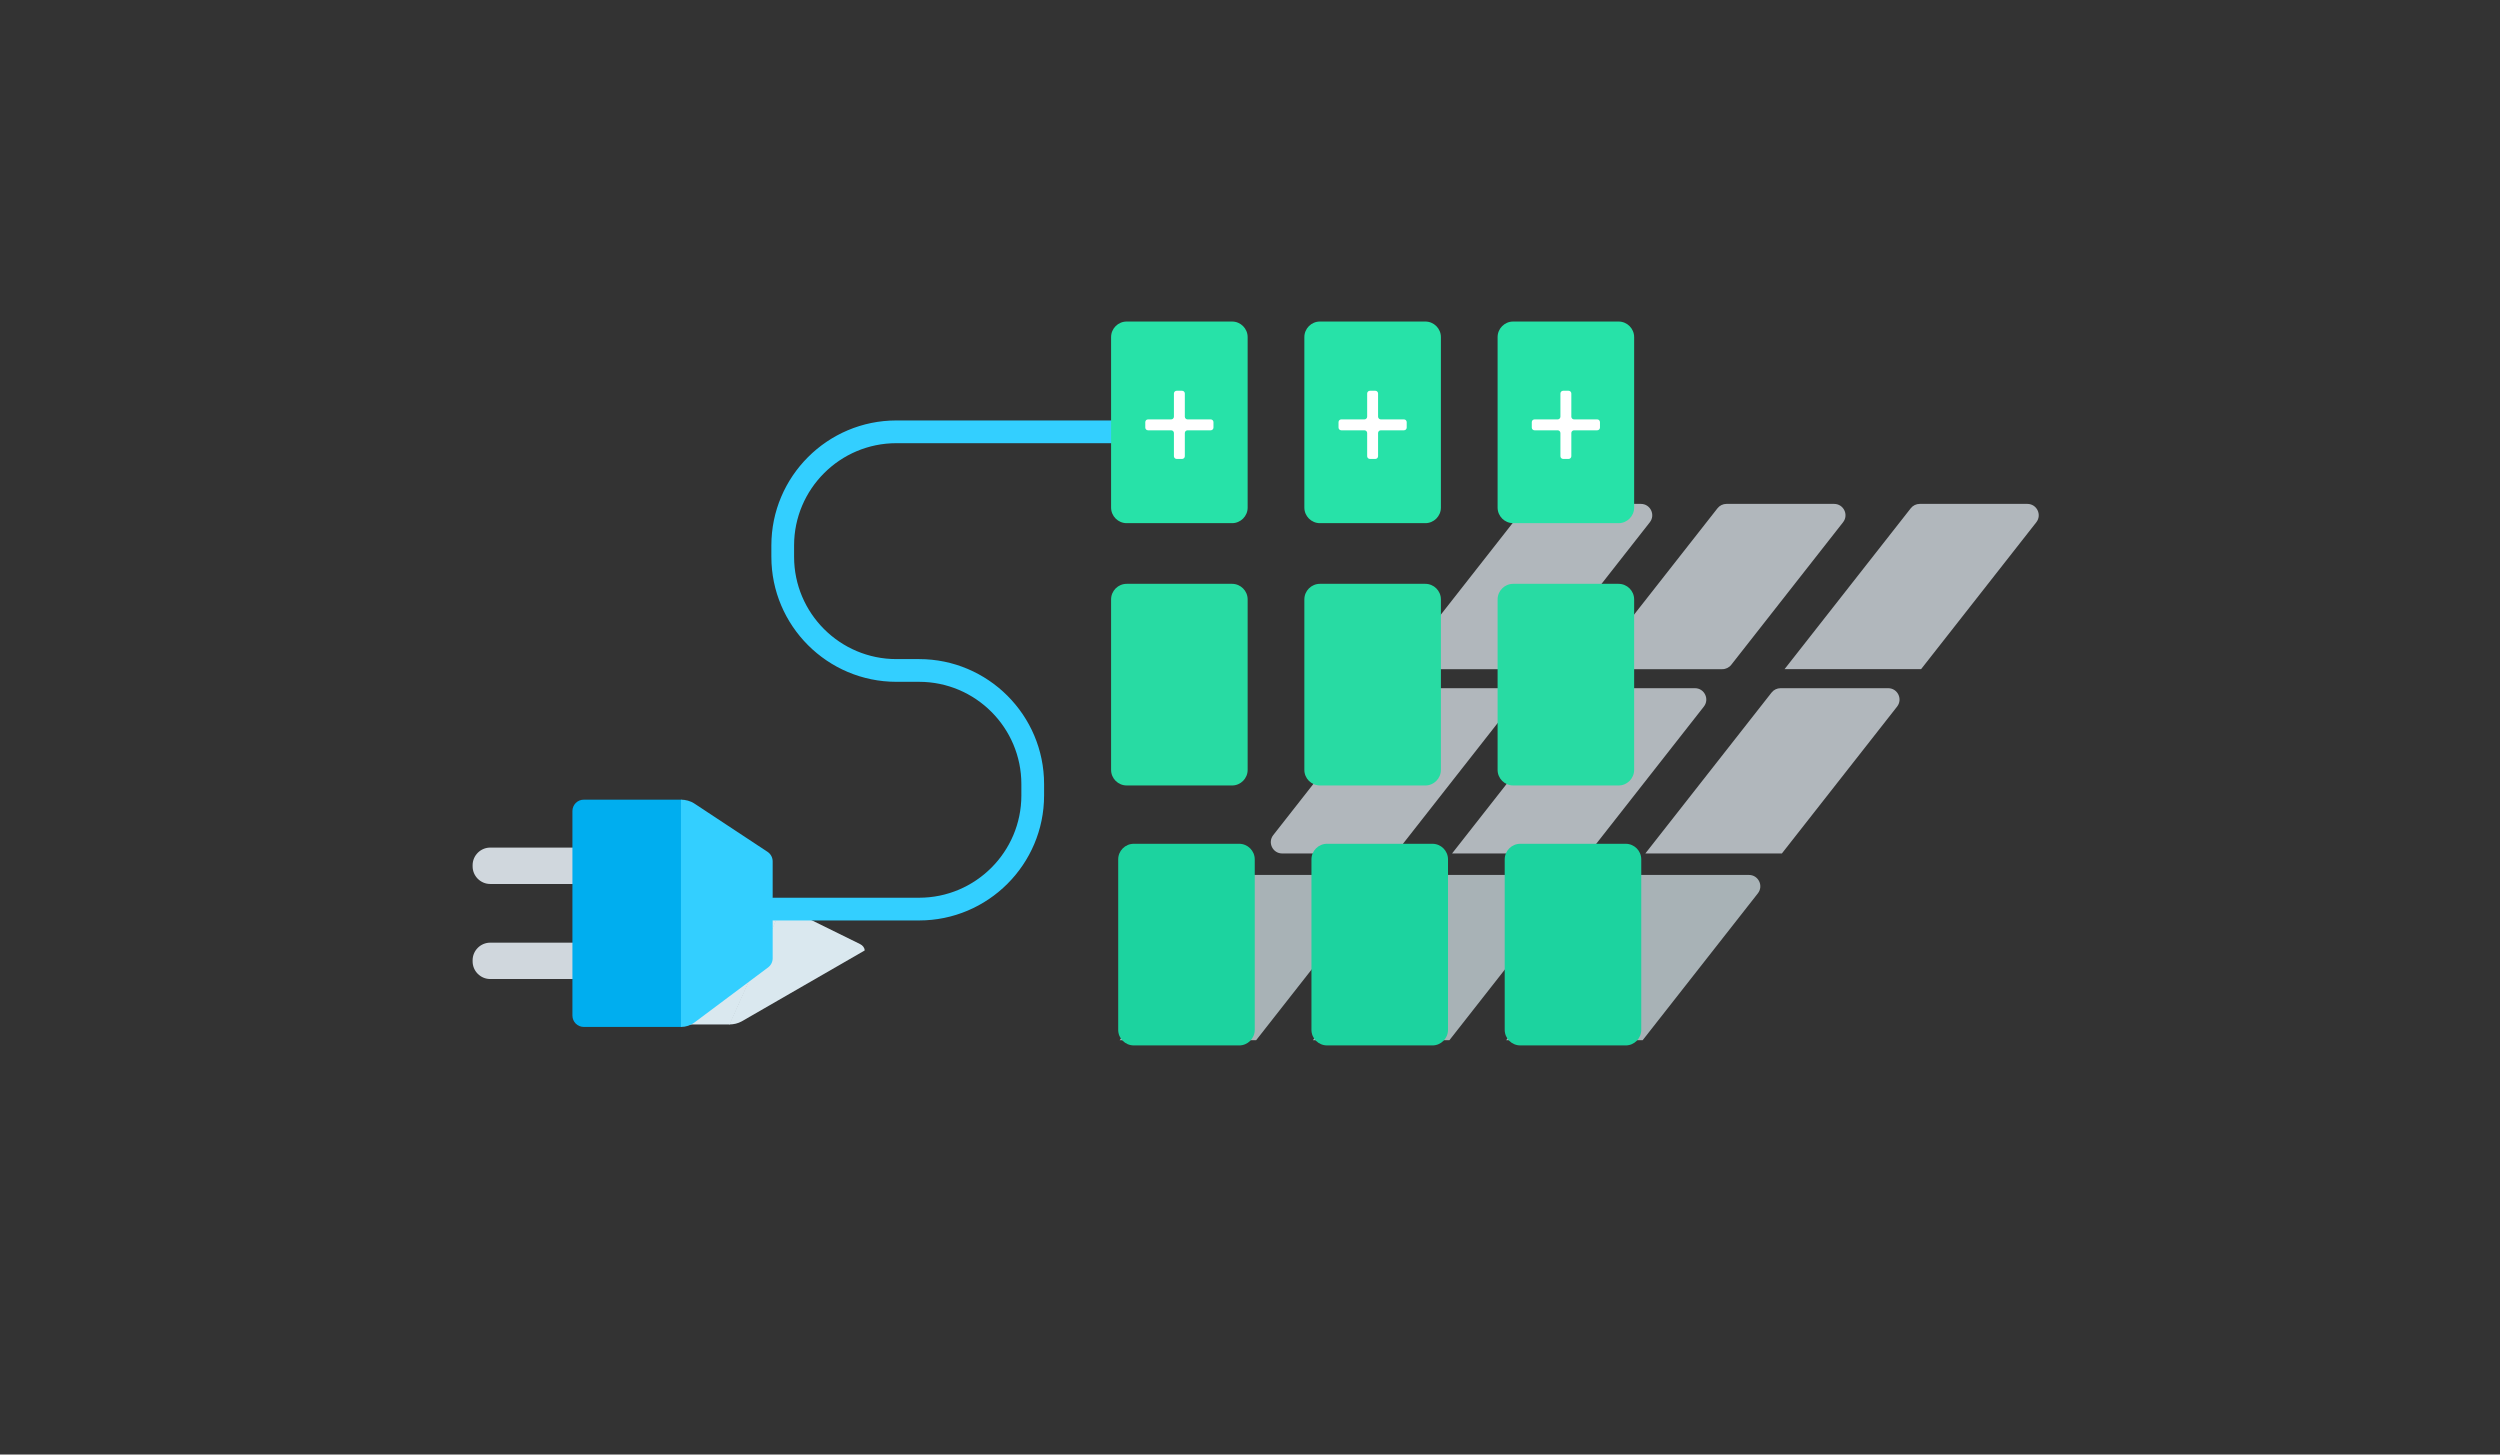
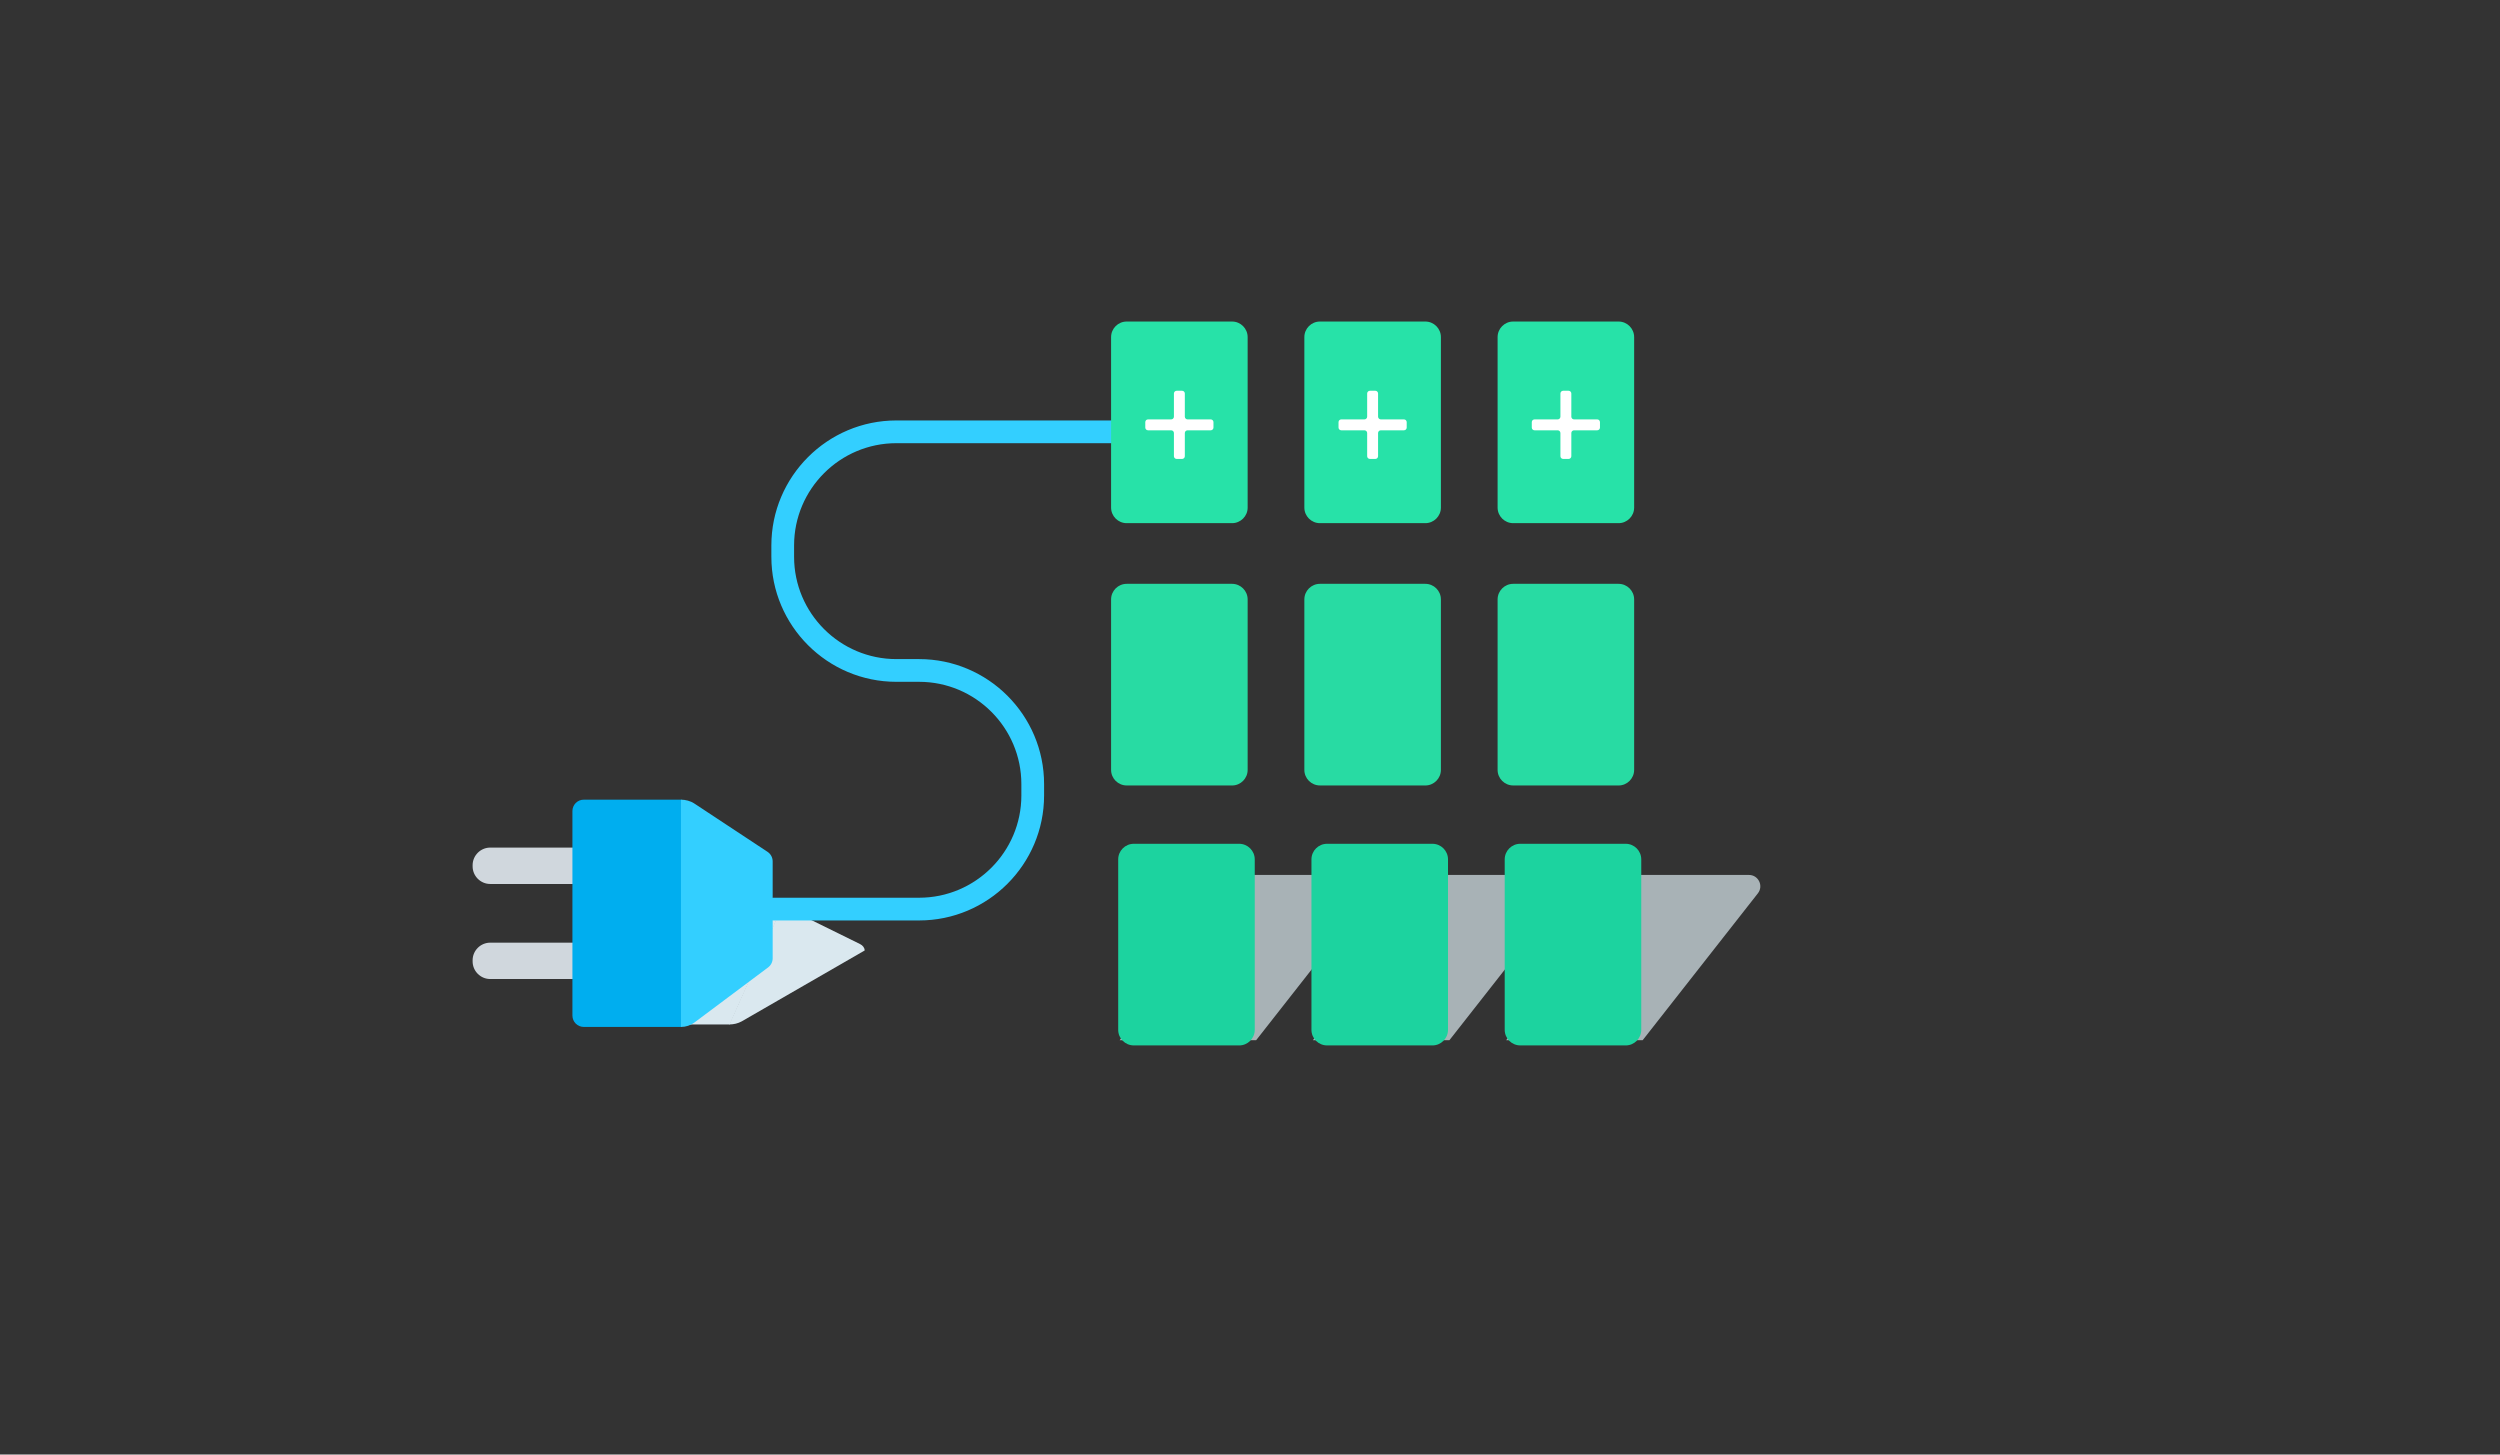
<svg xmlns="http://www.w3.org/2000/svg" viewBox="0 0 220 128">
  <rect x="0" y="0" width="220" height="128" fill="#333333" stroke="none" />
  <style>.st0{fill:#F6F9FC;} .st1{opacity:0.85;fill:#1095C8;} .st2{clip-path:url(#SVGID_4_);} .st3{opacity:0.37;fill:#00CFFF;} .st4{opacity:0.5;fill:url(#SVGID_5_);} .st5{fill:#1095C8;} .st6{fill:#27AAE1;stroke:#000000;stroke-width:2;stroke-miterlimit:10;} .st7{fill:#27AAE1;} .st8{fill:#FFFFFF;} .st9{fill:#044392;} .st10{fill:#1ED1C0;} .st11{clip-path:url(#SVGID_9_);} .st12{fill:#5D6468;} .st13{fill:#344256;} .st14{fill:#1CD39F;} .st15{opacity:0.5;fill:url(#SVGID_10_);} .st16{clip-path:url(#SVGID_12_);} .st17{opacity:0.5;fill:url(#SVGID_13_);} .st18{fill:#26EFB1;} .st19{opacity:0.5;fill:url(#SVGID_14_);} .st20{fill:#333333;} .st21{clip-path:url(#SVGID_18_);} .st22{fill:#105266;} .st23{fill:#1F2D3D;} .st24{opacity:0.7;} .st25{fill:#395270;} .st26{opacity:0.85;} .st27{fill:none;stroke:#D0D7DD;stroke-width:0.5;stroke-miterlimit:10;} .st28{fill:#00AEEF;} .st29{fill:#33CFFF;} .st30{fill:url(#SVGID_21_);} .st31{fill:url(#SVGID_22_);} .st32{fill:url(#SVGID_23_);stroke:#00AEEF;stroke-miterlimit:10;} .st33{fill:url(#SVGID_24_);stroke:#00AEEF;stroke-miterlimit:10;} .st34{fill:url(#SVGID_25_);} .st35{fill:url(#SVGID_26_);} .st36{fill:#D0D7DD;} .st37{fill:#E7F0F7;} .st38{fill:#DAE8EF;} .st39{fill:#A7A9AC;} .st40{fill:#FBB040;} .st41{fill:#BCBEC0;} .st42{fill:#939598;} .st43{fill:url(#SVGID_27_);} .st44{fill:#4D6782;} .st45{fill:#D1D3D4;} .st46{fill:url(#SVGID_28_);} .st47{opacity:0.3;fill:#DAE8EF;} .st48{fill:url(#SVGID_29_);} .st49{fill:url(#SVGID_30_);} .st50{fill:url(#SVGID_31_);} .st51{fill:#FCF8C3;} .st52{fill:#EAFAFC;} .st53{fill:url(#SVGID_32_);} .st54{fill:url(#SVGID_33_);} .st55{opacity:0.7;fill:#E7F0F7;} .st56{opacity:0.7;fill:#DAE8EF;} .st57{fill:none;stroke:#33CFFF;stroke-width:2;stroke-linecap:round;stroke-linejoin:round;stroke-miterlimit:10;} .st58{fill:#27E2A8;} .st59{fill:#28DBA3;} .st60{opacity:0.5;fill:#395270;} .st61{fill:url(#SVGID_34_);} .st62{fill:url(#SVGID_35_);} .st63{fill:url(#SVGID_36_);} .st64{fill:url(#SVGID_37_);} .st65{fill:url(#SVGID_38_);} .st66{fill:url(#SVGID_39_);} .st67{fill:url(#SVGID_40_);}</style>
  <g id="icons">
    <path class="st38" d="M64.22 90.153h-7.84c-.503 0-.912-.304-.912-.68l4.558-8.84c0-.376.408-.68.912-.68h7.84" />
    <path class="st38" d="M64.175 90.153l4.558-10.2c.357 0 .765.078 1.063.225l5.884 2.897c.256.126.41.34.41.568l-10.823 6.24c-.316.175-.7.27-1.092.27z" />
-     <path class="st24 st37" d="M134.2 60.562h-12.014l-10.14 12.927c-.515.655-.047 1.616.787 1.616h9.96L134.2 60.562zM149.15 60.562h-9.958l-11.41 14.544H139.8l10.14-12.927c.515-.657.048-1.618-.787-1.618zM166.158 60.562h-9.473c-.307 0-.597.14-.787.383l-11.108 14.16h12.015l10.14-12.926c.514-.657.047-1.618-.787-1.618zM144.396 44.343h-9.96L123.03 58.887h12.015l10.14-12.927c.514-.656.047-1.617-.787-1.617zM161.4 44.343h-9.472c-.307 0-.597.14-.787.383L141.3 57.27c-.514.656-.046 1.617.788 1.617h9.473c.308 0 .598-.14.788-.383l9.84-12.544c.515-.656.048-1.617-.787-1.617zM178.408 44.343h-9.473c-.307 0-.597.14-.787.383l-11.108 14.16h12.015l10.14-12.926c.514-.656.047-1.617-.787-1.617z" />
    <path class="st24 st38" d="M121.95 76.994h-12.014L98.528 91.538h12.014zM138.957 76.994h-12.015l-11.408 14.544h12.014zM153.908 76.994h-9.473c-.307 0-.597.14-.787.383l-11.108 14.16h12.015l10.14-12.926c.514-.655.047-1.616-.787-1.616z" />
    <path class="st36" d="M51.33 86.154h-8.19c-.852 0-1.55-.697-1.55-1.55v-.1c0-.853.698-1.55 1.55-1.55h8.19c.853 0 1.55.697 1.55 1.55v.1c0 .853-.697 1.55-1.55 1.55zM51.33 77.79h-8.19c-.852 0-1.55-.698-1.55-1.55v-.102c0-.852.698-1.55 1.55-1.55h8.19c.853 0 1.55.698 1.55 1.55v.102c0 .852-.697 1.55-1.55 1.55z" />
    <path class="st28" d="M59.973 90.37h-8.6c-.552 0-1-.447-1-1v-18c0-.55.448-1 1-1h8.6" />
    <path class="st29" d="M59.924 90.37v-20c.392 0 .84.116 1.166.332l6.455 4.26c.28.185.45.5.45.835v8.535c0 .315-.15.612-.402.8l-6.472 4.84c-.344.26-.764.4-1.196.4z" />
    <path class="st29" d="M80.88 81H68.047c-.553 0-1-.448-1-1s.447-1 1-1H80.88c4.963 0 9-4.038 9-9v-1c0-4.962-4.037-9-9-9h-2c-6.065 0-11-4.935-11-11v-1c0-6.065 4.935-11 11-11h20.333c.553 0 1 .448 1 1s-.447 1-1 1H78.88c-4.963 0-9 4.038-9 9v1c0 4.962 4.037 9 9 9h2c6.065 0 11 4.935 11 11v1c0 6.065-4.935 11-11 11z" />
    <path class="st58" d="M108.423 46.038h-9.277c-.753 0-1.37-.616-1.37-1.37V29.665c0-.753.617-1.37 1.37-1.37h9.277c.753 0 1.37.617 1.37 1.37V44.67c0 .752-.617 1.368-1.37 1.368zM125.43 46.038h-9.277c-.753 0-1.37-.616-1.37-1.37V29.665c0-.753.617-1.37 1.37-1.37h9.277c.753 0 1.37.617 1.37 1.37V44.67c-.002.752-.618 1.368-1.37 1.368zM142.436 46.038h-9.277c-.754 0-1.37-.616-1.37-1.37V29.665c0-.753.616-1.37 1.37-1.37h9.276c.753 0 1.37.617 1.37 1.37V44.67c-.002.752-.617 1.368-1.37 1.368z" />
    <path class="st59" d="M108.423 69.12h-9.277c-.753 0-1.37-.615-1.37-1.368V52.747c0-.753.617-1.37 1.37-1.37h9.277c.753 0 1.37.617 1.37 1.37v15.005c0 .754-.617 1.37-1.37 1.37zM125.43 69.12h-9.277c-.753 0-1.37-.615-1.37-1.368V52.747c0-.753.617-1.37 1.37-1.37h9.277c.753 0 1.37.617 1.37 1.37v15.005c-.002.754-.618 1.37-1.37 1.37zM142.436 69.12h-9.277c-.754 0-1.37-.615-1.37-1.368V52.747c0-.753.616-1.37 1.37-1.37h9.276c.753 0 1.37.617 1.37 1.37v15.005c-.002.754-.617 1.37-1.37 1.37z" />
    <path class="st14" d="M109.048 91.996H99.77c-.752 0-1.368-.616-1.368-1.37V75.623c0-.753.616-1.37 1.37-1.37h9.276c.753 0 1.37.617 1.37 1.37v15.005c0 .754-.617 1.37-1.37 1.37zM126.055 91.996h-9.277c-.753 0-1.37-.616-1.37-1.37V75.623c0-.753.617-1.37 1.37-1.37h9.277c.753 0 1.37.617 1.37 1.37v15.005c-.002.754-.618 1.37-1.37 1.37zM143.06 91.996h-9.276c-.753 0-1.37-.616-1.37-1.37V75.623c0-.753.617-1.37 1.37-1.37h9.277c.754 0 1.37.617 1.37 1.37v15.005c0 .754-.616 1.37-1.37 1.37z" />
    <g>
      <path class="st8" d="M123.79 37.147c0-.132-.107-.24-.24-.24h-2.04c-.13 0-.24-.108-.24-.24v-2.04c0-.132-.107-.24-.24-.24h-.48c-.13 0-.24.108-.24.24v2.04c0 .132-.107.24-.24.24h-2.04c-.13 0-.24.108-.24.24v.48c0 .132.11.24.24.24h2.04c.133 0 .24.108.24.24v2.04c0 .132.11.24.24.24h.48c.133 0 .24-.108.24-.24v-2.04c0-.132.11-.24.24-.24h2.04c.133 0 .24-.108.24-.24v-.48z" />
    </g>
    <g>
      <path class="st8" d="M140.797 37.147c0-.132-.108-.24-.24-.24h-2.04c-.132 0-.24-.108-.24-.24v-2.04c0-.132-.108-.24-.24-.24h-.48c-.132 0-.24.108-.24.24v2.04c0 .132-.108.24-.24.24h-2.04c-.132 0-.24.108-.24.24v.48c0 .132.108.24.24.24h2.04c.132 0 .24.108.24.24v2.04c0 .132.108.24.24.24h.48c.132 0 .24-.108.24-.24v-2.04c0-.132.108-.24.24-.24h2.04c.132 0 .24-.108.24-.24v-.48z" />
    </g>
    <g>
      <path class="st8" d="M106.785 37.147c0-.132-.108-.24-.24-.24h-2.04c-.132 0-.24-.108-.24-.24v-2.04c0-.132-.108-.24-.24-.24h-.48c-.132 0-.24.108-.24.24v2.04c0 .132-.108.24-.24.24h-2.04c-.132 0-.24.108-.24.24v.48c0 .132.108.24.24.24h2.04c.132 0 .24.108.24.24v2.04c0 .132.108.24.24.24h.48c.132 0 .24-.108.24-.24v-2.04c0-.132.108-.24.24-.24h2.04c.132 0 .24-.108.24-.24v-.48z" />
    </g>
  </g>
</svg>